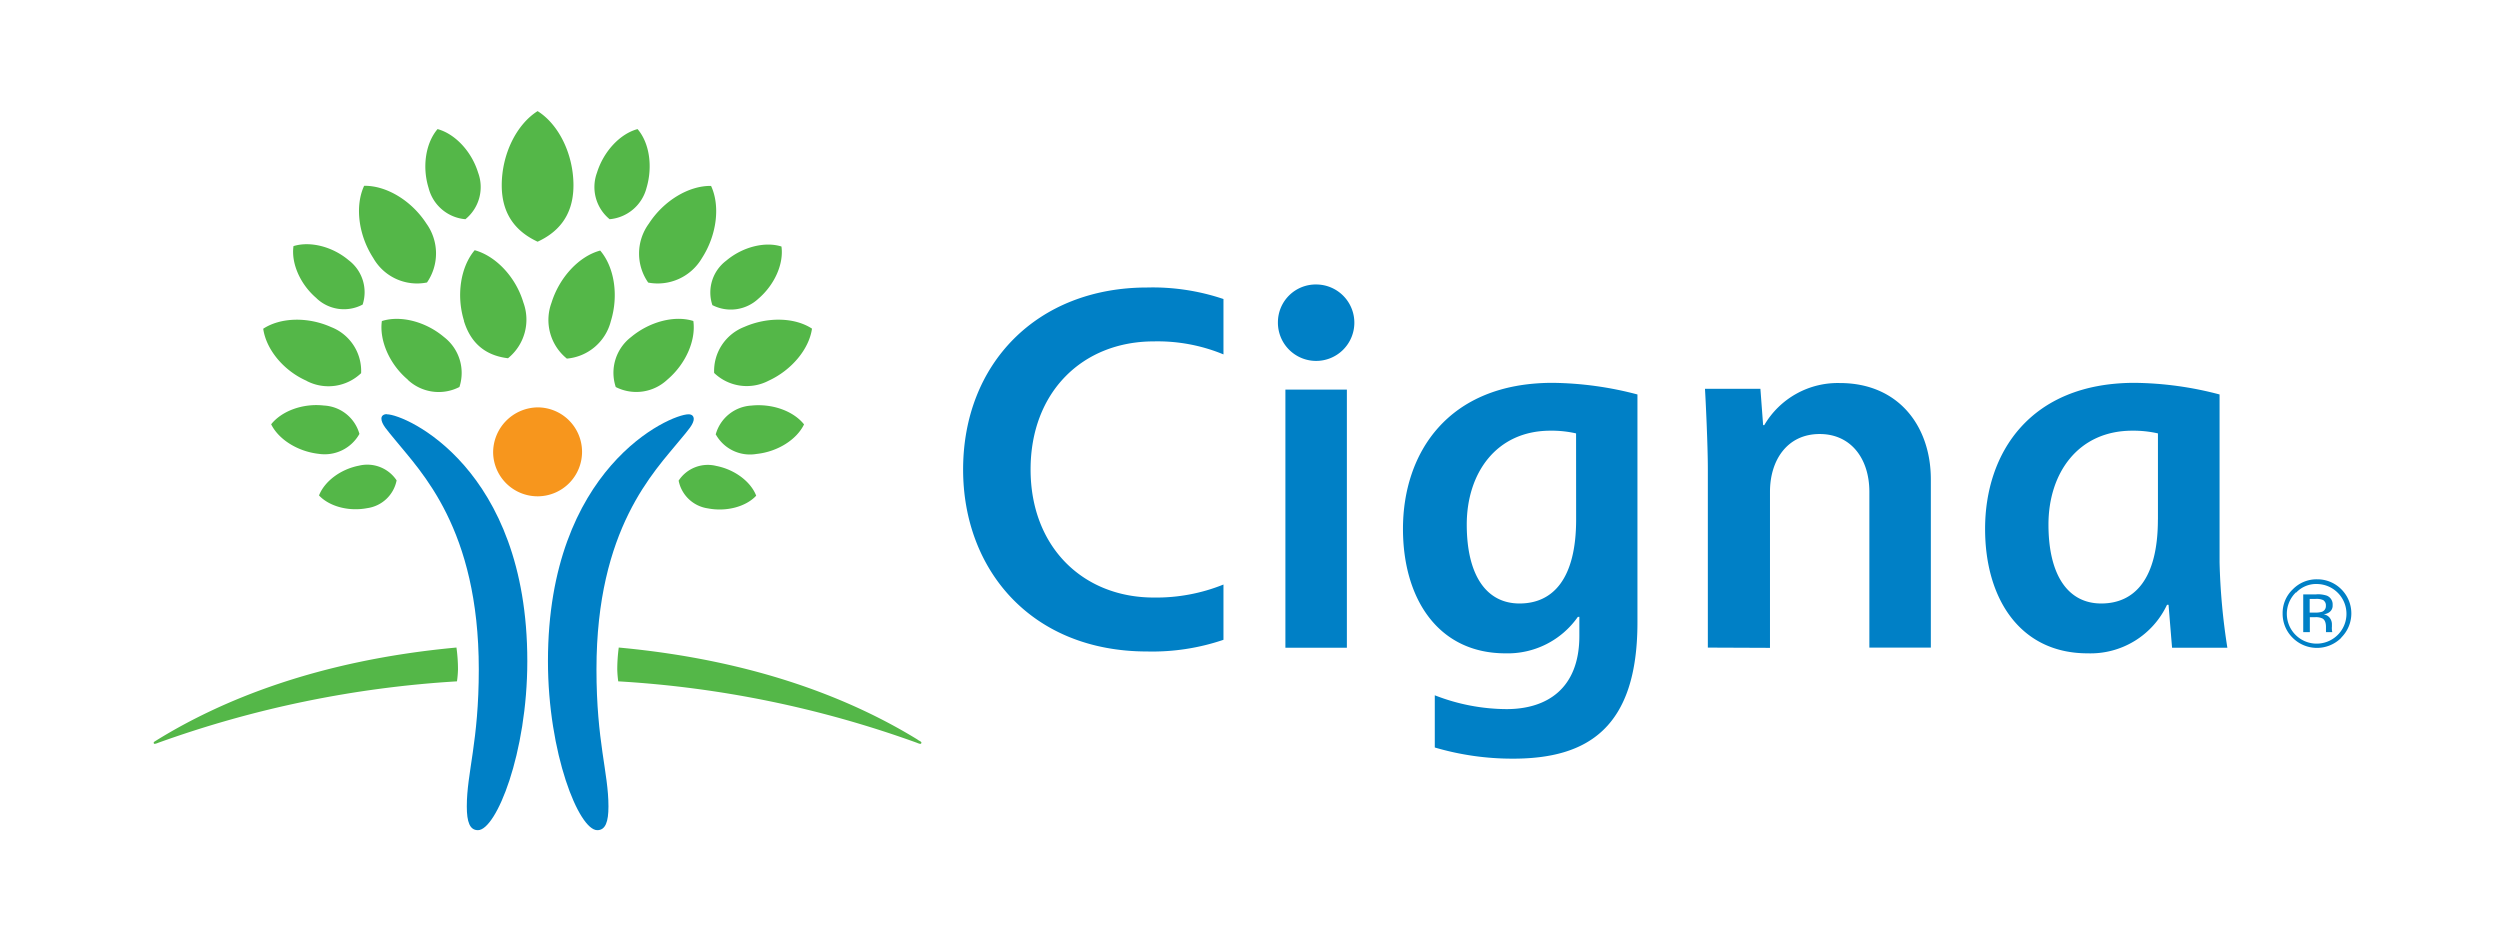
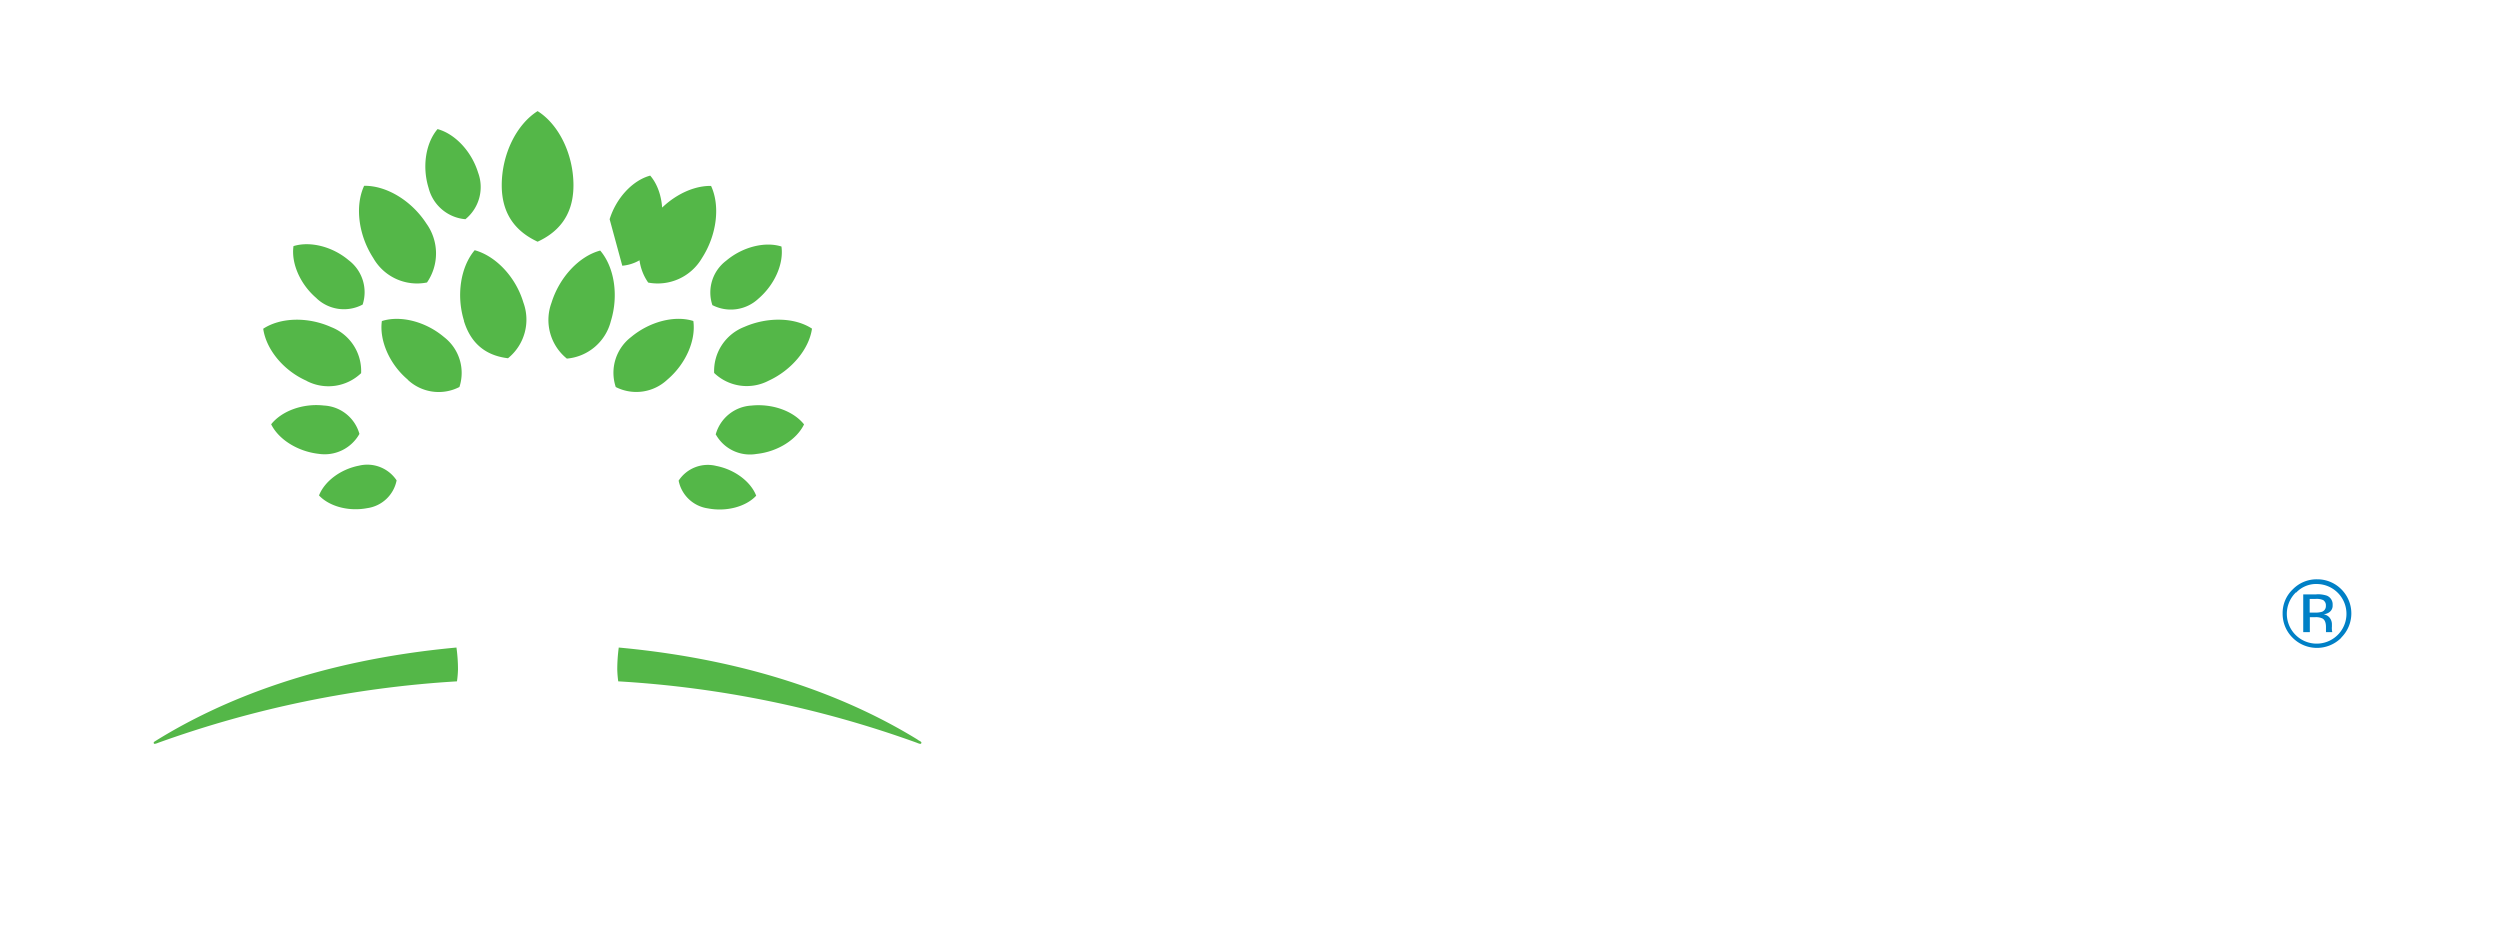
<svg xmlns="http://www.w3.org/2000/svg" id="Layer_1" data-name="Layer 1" viewBox="0 0 488 185">
  <defs>
    <style>.cls-1{fill:#0080c6;}.cls-2{fill:#f7961d;}.cls-3{fill:#54b748;}</style>
  </defs>
-   <path class="cls-1" d="M75.51,80.87c3.66,0,27.42,10.5,27.42,48.18,0,18-6.07,33-9.64,33-1.58,0-2.17-1.58-2.17-4.62,0-6.66,2.34-12.57,2.34-26.79,0-27.49-11.32-38.58-16.37-44.82-1.48-1.84-2.64-3-2.64-4.12,0-.46.33-.86,1.06-.86m59.92.86c0,1.09-1.12,2.28-2.64,4.12-5.08,6.24-16.36,17.33-16.36,44.82,0,14.22,2.34,20.13,2.34,26.79,0,3-.59,4.62-2.18,4.62-3.6,0-9.63-15-9.63-33,0-37.68,23.76-48.18,27.45-48.18.69,0,1,.4,1,.86" />
-   <path class="cls-2" d="M96.26,88.43a8.68,8.68,0,1,0,8.68-8.91,8.81,8.81,0,0,0-8.68,8.91" />
-   <path class="cls-3" d="M59.86,74.34c-4.55-2-7.92-6.17-8.48-10.17,3.37-2.21,8.68-2.37,13.24-.33a9.19,9.19,0,0,1,5.87,9,9.23,9.23,0,0,1-10.63,1.52m13-24c-2.91-4.49-3.6-10.17-1.78-14.09,4.32-.07,9.23,2.87,12.14,7.35a10,10,0,0,1,.13,11.52,9.83,9.83,0,0,1-10.49-4.78m6.76,23.76c-3.59-3-5.61-7.69-5.08-11.45,3.63-1.16,8.55.09,12.14,3.13a8.83,8.83,0,0,1,3,9.74,8.83,8.83,0,0,1-10.1-1.42m11-11.49c-1.55-5-.66-10.56,2.08-13.79,4.09,1.12,8,5.18,9.5,10.2a9.69,9.69,0,0,1-3,10.89c-3.33-.4-7-2-8.61-7.3M71.68,99.19c-3.6.69-7.39-.33-9.41-2.48,1.09-2.77,4.2-5.11,7.79-5.81a6.87,6.87,0,0,1,7.36,2.87,6.8,6.8,0,0,1-5.74,5.42m-9.47-10.6c-4.09-.46-7.82-2.8-9.28-5.77,2.08-2.61,6.21-4.13,10.3-3.66a7.59,7.59,0,0,1,6.93,5.54,7.78,7.78,0,0,1-7.95,3.89m-.4-30.36c-3.2-2.7-5-6.83-4.52-10.19,3.23-1,7.59.06,10.79,2.77a7.82,7.82,0,0,1,2.71,8.64,7.77,7.77,0,0,1-9-1.22M83.66,36.68c-1.29-4.15-.56-8.77,1.75-11.48,3.4.92,6.63,4.32,7.92,8.51a8.09,8.09,0,0,1-2.48,9.08,8.11,8.11,0,0,1-7.19-6.11M30,145a.2.2,0,0,0,.23.2,2.67,2.67,0,0,0,.63-.2A208.76,208.76,0,0,1,89.2,133a19.77,19.77,0,0,0,.2-2.34,31,31,0,0,0-.3-4.26c-27.22,2.51-46,10.39-58.37,18-.5.33-.73.4-.73.6M139.4,72.82a9.23,9.23,0,0,1,5.87-9c4.55-2,9.87-1.88,13.23.33-.56,4-4,8.12-8.48,10.17a9.2,9.2,0,0,1-10.62-1.52M126.53,55.16a9.88,9.88,0,0,1,.13-11.51c2.9-4.49,7.82-7.43,12.14-7.36,1.82,3.93,1.12,9.6-1.78,14.09a10,10,0,0,1-10.49,4.78m-6.34,20.37a8.79,8.79,0,0,1,3-9.74c3.6-3,8.49-4.29,12.15-3.13.53,3.79-1.49,8.41-5.08,11.45a8.84,8.84,0,0,1-10.1,1.42M110.65,70a9.69,9.69,0,0,1-3-10.89c1.55-5,5.41-9.11,9.51-10.2,2.77,3.24,3.63,8.78,2.07,13.8A9.73,9.73,0,0,1,110.65,70m21.82,23.82a6.81,6.81,0,0,1,7.35-2.87c3.6.7,6.74,3.07,7.79,5.81-2,2.15-5.81,3.17-9.4,2.48a6.8,6.8,0,0,1-5.74-5.42m7.26-9.1a7.68,7.68,0,0,1,6.92-5.55c4.1-.43,8.22,1.06,10.3,3.67-1.45,3-5.18,5.34-9.27,5.77a7.63,7.63,0,0,1-8-3.89m-.63-25.18a7.77,7.77,0,0,1,2.7-8.65c3.2-2.7,7.56-3.79,10.79-2.77.47,3.37-1.32,7.46-4.52,10.2a7.88,7.88,0,0,1-9,1.22M119,42.79a8.11,8.11,0,0,1-2.47-9.08c1.29-4.15,4.49-7.59,7.92-8.51,2.31,2.67,3,7.29,1.75,11.48a8.18,8.18,0,0,1-7.2,6.11M179.16,144.4c-12.34-7.59-31.12-15.48-58.38-18a33.45,33.45,0,0,0-.29,4.26,21.1,21.1,0,0,0,.19,2.34A206.69,206.69,0,0,1,179,145a2.49,2.49,0,0,0,.62.2.23.23,0,0,0,.24-.2c0-.23-.24-.3-.73-.59M104.94,47.18c-3.53-1.65-7-4.69-7-11,0-6.08,2.87-11.88,7-14.49,4.16,2.61,7,8.45,7,14.49,0,6.33-3.47,9.37-7,11" />
-   <path class="cls-1" d="M249.45,62.85a7.46,7.46,0,1,0,7.46-7.32,7.38,7.38,0,0,0-7.46,7.32m58.21,38.58c0,11.55-4.52,16.37-11.05,16.37s-10.3-5.58-10.3-15.41c0-10,5.74-18.32,16.34-18.32a21.38,21.38,0,0,1,5,.53Zm.63,18.94v3.76c0,10.3-6.34,14.29-14.22,14.29a38.91,38.91,0,0,1-14-2.7v10.19a53.56,53.56,0,0,0,15.28,2.18c14.55,0,24.28-6,24.28-26.6V77a67.18,67.18,0,0,0-16.56-2.27c-20.43,0-29.21,13.69-29.21,28.51,0,13.63,6.87,24.29,20,24.29A16.7,16.7,0,0,0,308,120.41h.26Zm-69.47-6.27a35,35,0,0,1-13.59,2.54c-13.86,0-24.06-9.9-24.06-25s10.13-25,24.06-25a33.61,33.61,0,0,1,13.59,2.54V58.37a43.24,43.24,0,0,0-14.88-2.25C202.43,56.12,188,71,188,91.66c0,19.54,13.3,35.51,35.94,35.51a43.13,43.13,0,0,0,14.88-2.28Zm182.4-12.67c0,11.55-4.53,16.37-11.06,16.37s-10.3-5.58-10.3-15.41c0-10,5.75-18.32,16.37-18.32a21.6,21.6,0,0,1,5,.53v16.83Zm13.56,25a125.45,125.45,0,0,1-1.52-16.63V77a67.2,67.2,0,0,0-16.57-2.27c-20.42,0-29.2,13.69-29.2,28.51,0,13.63,6.83,24.29,20,24.29A16.5,16.5,0,0,0,423,118.06h.3c.13,1.55.56,6.9.69,8.38h10.83ZM262.91,76.05h-12v50.39h12Zm70.46,50.36V91.56c0-4.68-.43-13.63-.56-15.67h10.82l.53,7.09h.23a16.62,16.62,0,0,1,14.75-8.21c11.42,0,17.76,8.38,17.76,18.81v32.83h-12V96c0-6.43-3.56-11.28-9.7-11.28-6.34,0-9.7,5.11-9.7,11.28v30.46Z" />
+   <path class="cls-3" d="M59.86,74.34c-4.55-2-7.92-6.17-8.48-10.17,3.37-2.21,8.68-2.37,13.24-.33a9.19,9.19,0,0,1,5.87,9,9.23,9.23,0,0,1-10.63,1.52m13-24c-2.91-4.49-3.6-10.17-1.78-14.09,4.32-.07,9.23,2.87,12.14,7.35a10,10,0,0,1,.13,11.52,9.83,9.83,0,0,1-10.49-4.78m6.76,23.76c-3.59-3-5.61-7.69-5.08-11.45,3.63-1.16,8.55.09,12.14,3.13a8.83,8.83,0,0,1,3,9.74,8.83,8.83,0,0,1-10.1-1.42m11-11.49c-1.55-5-.66-10.56,2.08-13.79,4.09,1.12,8,5.18,9.5,10.2a9.69,9.69,0,0,1-3,10.89c-3.33-.4-7-2-8.61-7.3M71.68,99.19c-3.6.69-7.39-.33-9.41-2.48,1.09-2.77,4.2-5.11,7.79-5.81a6.87,6.87,0,0,1,7.36,2.87,6.8,6.8,0,0,1-5.74,5.42m-9.47-10.6c-4.09-.46-7.82-2.8-9.28-5.77,2.08-2.61,6.21-4.13,10.3-3.66a7.59,7.59,0,0,1,6.93,5.54,7.78,7.78,0,0,1-7.95,3.89m-.4-30.36c-3.2-2.7-5-6.83-4.52-10.19,3.23-1,7.59.06,10.79,2.77a7.82,7.82,0,0,1,2.71,8.64,7.77,7.77,0,0,1-9-1.22M83.66,36.68c-1.29-4.15-.56-8.77,1.75-11.48,3.4.92,6.63,4.32,7.92,8.51a8.09,8.09,0,0,1-2.48,9.08,8.11,8.11,0,0,1-7.19-6.11M30,145a.2.2,0,0,0,.23.2,2.67,2.67,0,0,0,.63-.2A208.76,208.76,0,0,1,89.2,133a19.77,19.77,0,0,0,.2-2.34,31,31,0,0,0-.3-4.26c-27.22,2.51-46,10.39-58.37,18-.5.33-.73.4-.73.6M139.4,72.82a9.23,9.23,0,0,1,5.87-9c4.55-2,9.87-1.88,13.23.33-.56,4-4,8.12-8.48,10.17a9.2,9.2,0,0,1-10.62-1.52M126.53,55.16a9.88,9.88,0,0,1,.13-11.51c2.9-4.49,7.82-7.43,12.14-7.36,1.82,3.93,1.12,9.6-1.78,14.09a10,10,0,0,1-10.49,4.78m-6.34,20.37a8.79,8.79,0,0,1,3-9.74c3.6-3,8.49-4.29,12.15-3.13.53,3.79-1.49,8.41-5.08,11.45a8.84,8.84,0,0,1-10.1,1.42M110.65,70a9.69,9.69,0,0,1-3-10.89c1.55-5,5.41-9.11,9.51-10.2,2.77,3.24,3.63,8.78,2.07,13.8A9.73,9.73,0,0,1,110.65,70m21.82,23.82a6.81,6.81,0,0,1,7.35-2.87c3.6.7,6.74,3.07,7.79,5.81-2,2.15-5.81,3.17-9.4,2.48a6.8,6.8,0,0,1-5.74-5.42m7.26-9.1a7.68,7.68,0,0,1,6.92-5.55c4.1-.43,8.22,1.06,10.3,3.67-1.45,3-5.18,5.34-9.27,5.77a7.63,7.63,0,0,1-8-3.89m-.63-25.18a7.77,7.77,0,0,1,2.7-8.65c3.2-2.7,7.56-3.79,10.79-2.77.47,3.37-1.32,7.46-4.52,10.2a7.88,7.88,0,0,1-9,1.22M119,42.79c1.29-4.15,4.49-7.59,7.92-8.51,2.31,2.67,3,7.29,1.75,11.48a8.18,8.18,0,0,1-7.2,6.11M179.16,144.4c-12.34-7.59-31.12-15.48-58.38-18a33.45,33.45,0,0,0-.29,4.26,21.1,21.1,0,0,0,.19,2.34A206.69,206.69,0,0,1,179,145a2.49,2.49,0,0,0,.62.2.23.23,0,0,0,.24-.2c0-.23-.24-.3-.73-.59M104.94,47.18c-3.53-1.65-7-4.69-7-11,0-6.08,2.87-11.88,7-14.49,4.16,2.61,7,8.45,7,14.49,0,6.33-3.47,9.37-7,11" />
  <path class="cls-1" d="M453.56,117.17a3.26,3.26,0,0,0-1.59-.26h-1.12v2.67H452a4.26,4.26,0,0,0,1.25-.16,1.16,1.16,0,0,0,.76-1.16,1.18,1.18,0,0,0-.49-1.09M452.17,116a6,6,0,0,1,2,.26,1.83,1.83,0,0,1,1.16,1.85,1.56,1.56,0,0,1-.73,1.45,2.44,2.44,0,0,1-1.06.36,1.8,1.8,0,0,1,1.26.73,2.06,2.06,0,0,1,.39,1.15v.53a2.74,2.74,0,0,0,0,.56,1.07,1.07,0,0,0,.06.4l0,.1h-1.22s0,0,0-.07a.14.14,0,0,0,0-.1l0-.23v-.59c0-.86-.23-1.42-.7-1.68a2.93,2.93,0,0,0-1.45-.24h-1v2.91h-1.29v-7.36h2.61Zm-4-.37A5.82,5.82,0,1,0,452.3,114a5.33,5.33,0,0,0-4.09,1.68m8.81,8.81a6.69,6.69,0,0,1-9.5,0,6.56,6.56,0,0,1-1.95-4.75,6.36,6.36,0,0,1,2-4.72,6.48,6.48,0,0,1,4.72-1.94A6.59,6.59,0,0,1,457,115a6.65,6.65,0,0,1,0,9.47" />
</svg>